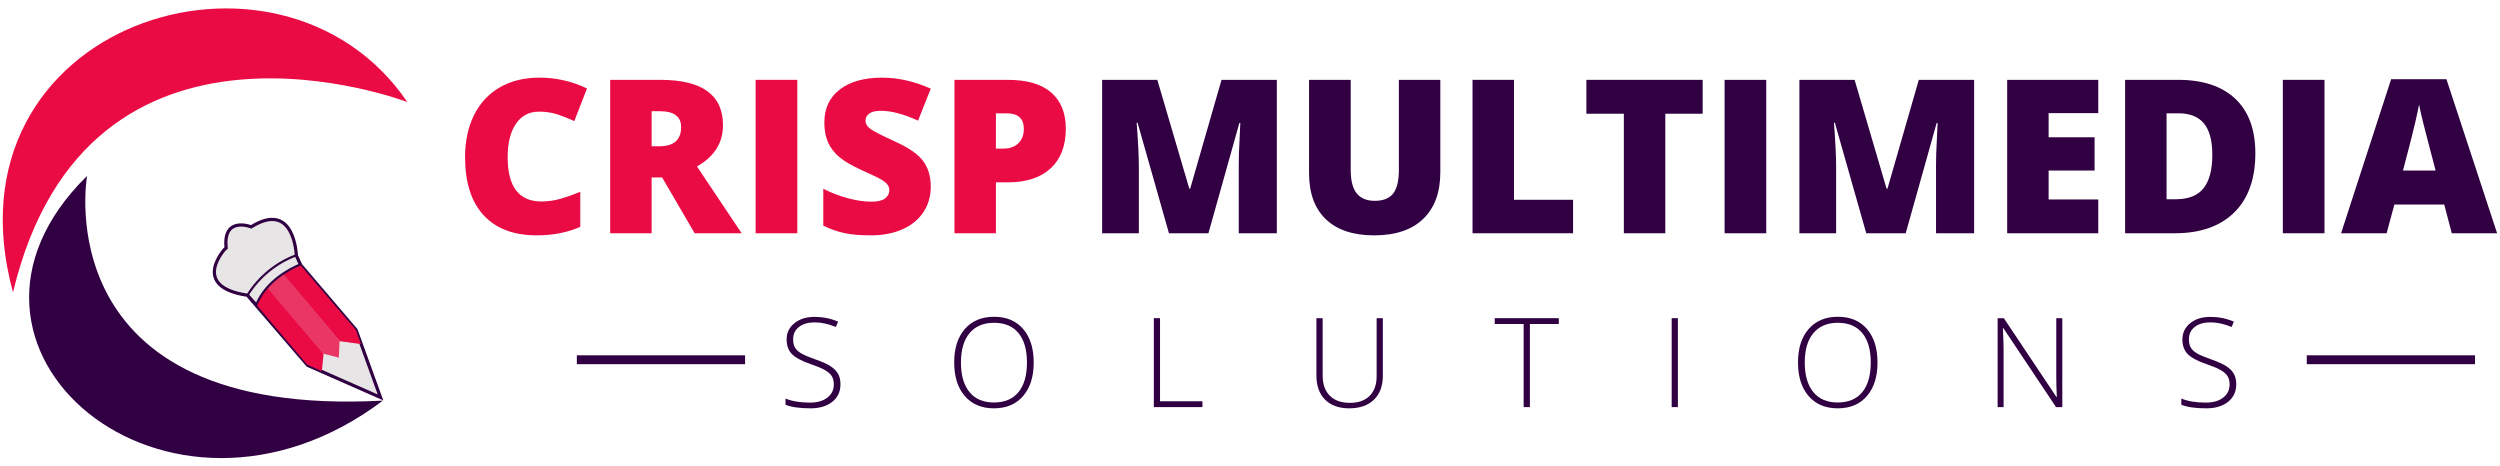
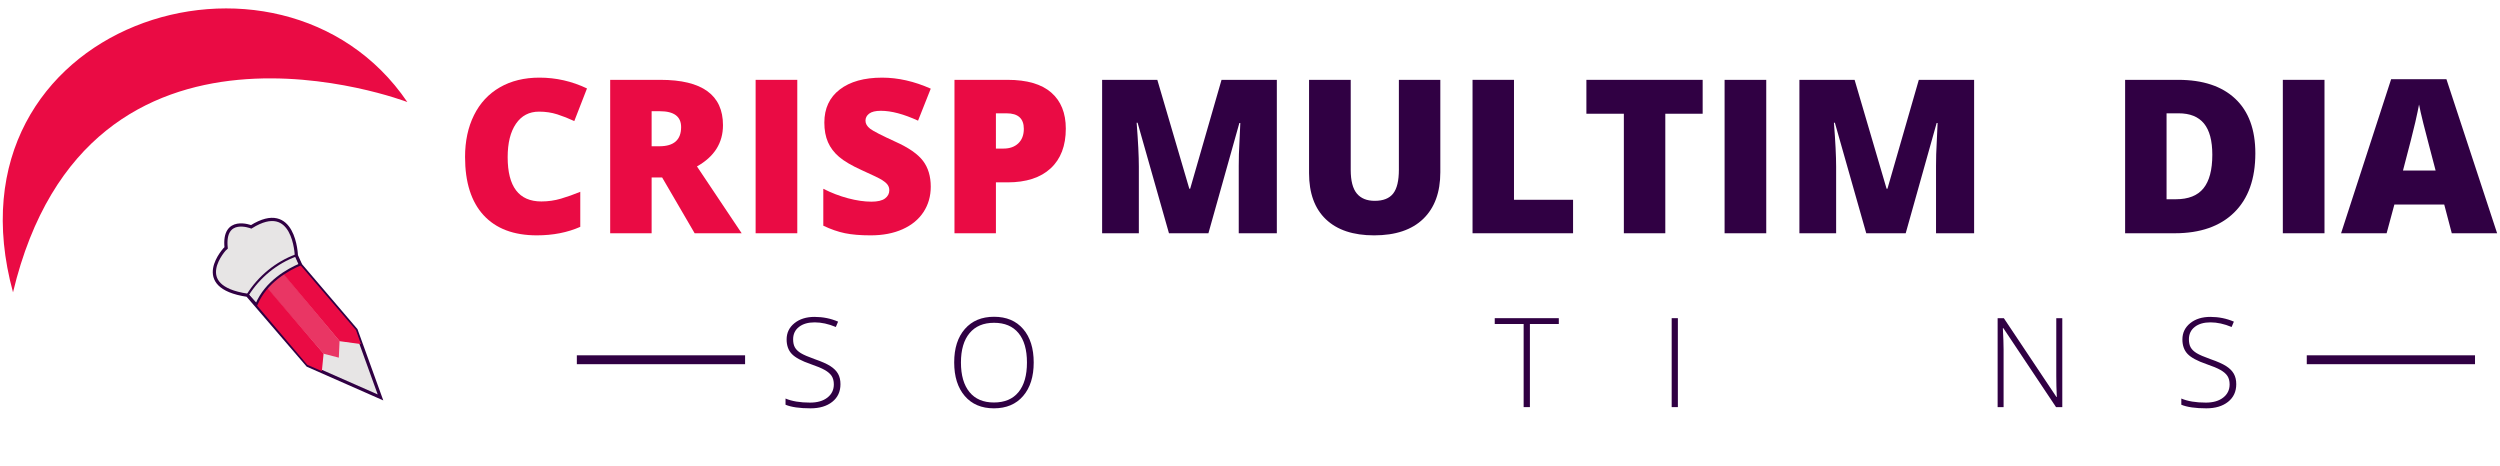
<svg xmlns="http://www.w3.org/2000/svg" version="1.1" id="Layer_1" x="0px" y="0px" width="562.792px" height="105px" viewBox="0 0 562.792 105" enable-background="new 0 0 562.792 105" xml:space="preserve">
  <g>
    <g>
      <path fill="#EA0B44" d="M121.347,25.131c-2.22,0-3.953,0.91-5.197,2.729c-1.244,1.819-1.866,4.327-1.866,7.524    c0,6.646,2.528,9.968,7.583,9.968c1.527,0,3.007-0.212,4.441-0.638c1.433-0.425,2.874-0.937,4.323-1.536v7.89    c-2.882,1.275-6.142,1.914-9.78,1.914c-5.213,0-9.209-1.512-11.988-4.536c-2.78-3.024-4.169-7.394-4.169-13.11    c0-3.575,0.673-6.717,2.02-9.425c1.346-2.708,3.283-4.792,5.811-6.248c2.527-1.457,5.5-2.185,8.917-2.185    c3.732,0,7.299,0.811,10.701,2.433l-2.858,7.346c-1.275-0.598-2.551-1.102-3.827-1.512    C124.182,25.336,122.812,25.131,121.347,25.131z" />
      <path fill="#EA0B44" d="M146.693,39.943V52.51h-9.331V17.974h11.315c9.386,0,14.079,3.401,14.079,10.205    c0,4-1.953,7.095-5.858,9.284l10.063,15.047h-10.583l-7.323-12.567H146.693z M146.693,32.927h1.748c3.26,0,4.89-1.441,4.89-4.323    c0-2.378-1.599-3.567-4.795-3.567h-1.843V32.927z" />
      <path fill="#EA0B44" d="M170.104,52.51V17.974h9.378V52.51H170.104z" />
      <path fill="#EA0B44" d="M209.529,42.021c0,2.142-0.543,4.043-1.63,5.705c-1.087,1.662-2.654,2.953-4.701,3.874    c-2.047,0.921-4.449,1.382-7.205,1.382c-2.3,0-4.229-0.162-5.788-0.484c-1.559-0.323-3.181-0.886-4.866-1.689v-8.315    c1.779,0.913,3.63,1.626,5.551,2.138s3.685,0.768,5.292,0.768c1.385,0,2.401-0.24,3.047-0.72c0.646-0.48,0.968-1.099,0.968-1.854    c0-0.473-0.13-0.886-0.39-1.24s-0.677-0.712-1.252-1.075c-0.575-0.362-2.106-1.102-4.595-2.221    c-2.252-1.023-3.941-2.016-5.067-2.977c-1.126-0.96-1.96-2.063-2.504-3.307c-0.543-1.244-0.815-2.716-0.815-4.417    c0-3.181,1.157-5.662,3.472-7.441c2.315-1.779,5.496-2.669,9.543-2.669c3.575,0,7.221,0.827,10.938,2.48l-2.858,7.205    c-3.229-1.48-6.016-2.221-8.362-2.221c-1.213,0-2.095,0.213-2.646,0.638c-0.551,0.425-0.827,0.953-0.827,1.583    c0,0.677,0.351,1.284,1.051,1.819c0.701,0.536,2.602,1.512,5.705,2.929c2.977,1.339,5.043,2.775,6.201,4.311    C208.95,37.758,209.529,39.691,209.529,42.021z" />
      <path fill="#EA0B44" d="M239.931,28.958c0,3.858-1.138,6.838-3.413,8.941c-2.276,2.103-5.508,3.153-9.697,3.153h-2.622V52.51    h-9.331V17.974h11.953c4.362,0,7.638,0.953,9.827,2.858C238.836,22.738,239.931,25.447,239.931,28.958z M224.198,33.447h1.701    c1.401,0,2.516-0.394,3.342-1.181s1.24-1.874,1.24-3.26c0-2.33-1.292-3.496-3.874-3.496h-2.41V33.447z" />
    </g>
  </g>
  <g>
    <g>
      <path fill="#300043" d="M263.154,52.51l-7.063-24.875h-0.213c0.331,4.237,0.496,7.528,0.496,9.875v15h-8.268V17.974h12.425    l7.205,24.52h0.189l7.063-24.52h12.449V52.51h-8.575V37.368c0-0.787,0.012-1.661,0.035-2.622c0.024-0.96,0.13-3.314,0.319-7.063    h-0.212l-6.969,24.827H263.154z" />
      <path fill="#300043" d="M324.241,17.974v20.788c0,4.52-1.279,8.02-3.839,10.5c-2.559,2.48-6.248,3.721-11.066,3.721    c-4.709,0-8.327-1.205-10.854-3.614c-2.527-2.41-3.792-5.874-3.792-10.394v-21h9.379v20.268c0,2.441,0.456,4.213,1.369,5.315    c0.914,1.102,2.26,1.653,4.04,1.653c1.905,0,3.287-0.547,4.146-1.642s1.287-2.886,1.287-5.374V17.974H324.241z" />
      <path fill="#300043" d="M331.493,52.51V17.974h9.331v27h13.299v7.536H331.493z" />
      <path fill="#300043" d="M374.888,52.51h-9.331V25.604h-8.433v-7.63h26.173v7.63h-8.409V52.51z" />
      <path fill="#300043" d="M388.234,52.51V17.974h9.378V52.51H388.234z" />
      <path fill="#300043" d="M420.124,52.51l-7.063-24.875h-0.213c0.331,4.237,0.496,7.528,0.496,9.875v15h-8.268V17.974h12.425    l7.205,24.52h0.189l7.063-24.52h12.449V52.51h-8.575V37.368c0-0.787,0.012-1.661,0.036-2.622c0.023-0.96,0.13-3.314,0.318-7.063    h-0.213l-6.968,24.827H420.124z" />
-       <path fill="#300043" d="M472.353,52.51h-20.504V17.974h20.504v7.488H461.18v5.433h10.347v7.488H461.18v6.52h11.173V52.51z" />
      <path fill="#300043" d="M507.716,34.51c0,5.764-1.587,10.205-4.76,13.323c-3.174,3.118-7.635,4.677-13.383,4.677H478.4V17.974    h11.953c5.543,0,9.822,1.417,12.839,4.252C506.207,25.061,507.716,29.155,507.716,34.51z M498.03,34.84    c0-3.166-0.626-5.512-1.878-7.04c-1.252-1.527-3.153-2.292-5.705-2.292h-2.716v19.347h2.078c2.835,0,4.914-0.823,6.236-2.468    C497.369,40.742,498.03,38.227,498.03,34.84z" />
      <path fill="#300043" d="M513.904,52.51V17.974h9.378V52.51H513.904z" />
      <path fill="#300043" d="M551.937,52.51l-1.701-6.473h-11.221l-1.748,6.473h-10.252l11.268-34.678h12.449l11.409,34.678H551.937z     M548.299,38.384l-1.488-5.669c-0.347-1.26-0.769-2.89-1.265-4.89c-0.496-2-0.822-3.433-0.979-4.299    c-0.143,0.803-0.422,2.126-0.839,3.968c-0.418,1.843-1.343,5.473-2.775,10.89H548.299z" />
    </g>
  </g>
  <g>
    <g>
      <path fill="#300043" d="M189.204,86.484c0,1.671-0.614,2.995-1.842,3.972s-2.86,1.465-4.896,1.465    c-2.447,0-4.323-0.27-5.629-0.808v-1.397c1.443,0.612,3.282,0.917,5.52,0.917c1.643,0,2.946-0.376,3.91-1.13    c0.963-0.753,1.445-1.741,1.445-2.965c0-0.758-0.16-1.385-0.479-1.883c-0.32-0.497-0.84-0.952-1.562-1.362    c-0.721-0.411-1.78-0.854-3.177-1.329c-2.045-0.703-3.458-1.463-4.239-2.28c-0.78-0.817-1.171-1.906-1.171-3.266    c0-1.498,0.586-2.719,1.76-3.664c1.173-0.945,2.682-1.417,4.526-1.417c1.881,0,3.647,0.356,5.3,1.068l-0.507,1.205    c-1.662-0.694-3.25-1.041-4.766-1.041c-1.479,0-2.657,0.342-3.533,1.027c-0.876,0.685-1.315,1.616-1.315,2.793    c0,0.74,0.135,1.347,0.404,1.822c0.269,0.475,0.709,0.902,1.321,1.28c0.612,0.379,1.662,0.833,3.15,1.363    c1.562,0.539,2.734,1.062,3.52,1.568c0.785,0.506,1.358,1.082,1.719,1.726C189.023,84.793,189.204,85.571,189.204,86.484z" />
      <path fill="#300043" d="M232.705,81.609c0,3.177-0.794,5.69-2.383,7.539c-1.589,1.849-3.78,2.773-6.574,2.773    c-2.785,0-4.972-0.924-6.56-2.773c-1.589-1.849-2.383-4.371-2.383-7.566c0-3.187,0.801-5.695,2.404-7.526    c1.602-1.83,3.791-2.746,6.567-2.746c2.793,0,4.98,0.92,6.56,2.759C231.915,75.909,232.705,78.422,232.705,81.609z     M216.326,81.609c0,2.867,0.639,5.083,1.917,6.649s3.113,2.349,5.506,2.349c2.41,0,4.252-0.776,5.526-2.328    c1.273-1.552,1.911-3.775,1.911-6.669c0-2.885-0.637-5.097-1.911-6.635c-1.274-1.539-3.107-2.308-5.499-2.308    c-2.383,0-4.221,0.776-5.513,2.329S216.326,78.751,216.326,81.609z" />
-       <path fill="#300043" d="M259.746,91.647V71.625h1.397v18.708h9.545v1.315H259.746z" />
-       <path fill="#300043" d="M311.3,71.625v12.956c0,2.301-0.667,4.1-2,5.396s-3.19,1.945-5.573,1.945c-2.319,0-4.13-0.65-5.431-1.952    c-1.301-1.301-1.951-3.116-1.951-5.444V71.625h1.41v12.956c0,1.927,0.534,3.426,1.603,4.499s2.579,1.609,4.533,1.609    c1.908,0,3.387-0.527,4.438-1.582c1.05-1.055,1.574-2.518,1.574-4.389V71.625H311.3z" />
      <path fill="#300043" d="M344.407,91.647h-1.41V72.939h-6.506v-1.314h14.422v1.314h-6.506V91.647z" />
      <path fill="#300043" d="M376.322,91.647V71.625h1.396v20.022H376.322z" />
-       <path fill="#300043" d="M422.659,81.609c0,3.177-0.794,5.69-2.383,7.539c-1.588,1.849-3.779,2.773-6.573,2.773    c-2.785,0-4.972-0.924-6.561-2.773c-1.589-1.849-2.383-4.371-2.383-7.566c0-3.187,0.802-5.695,2.403-7.526    c1.603-1.83,3.792-2.746,6.567-2.746c2.794,0,4.98,0.92,6.56,2.759C421.87,75.909,422.659,78.422,422.659,81.609z M406.28,81.609    c0,2.867,0.639,5.083,1.917,6.649s3.113,2.349,5.506,2.349c2.41,0,4.252-0.776,5.525-2.328c1.274-1.552,1.911-3.775,1.911-6.669    c0-2.885-0.637-5.097-1.911-6.635c-1.273-1.539-3.106-2.308-5.498-2.308c-2.383,0-4.221,0.776-5.513,2.329    S406.28,78.751,406.28,81.609z" />
      <path fill="#300043" d="M464.257,91.647h-1.41l-11.86-17.776h-0.109c0.109,2.118,0.164,3.716,0.164,4.793v12.983h-1.342V71.625    h1.396l11.847,17.749h0.082c-0.082-1.644-0.123-3.205-0.123-4.684V71.625h1.355V91.647z" />
      <path fill="#300043" d="M503.418,86.484c0,1.671-0.614,2.995-1.842,3.972s-2.86,1.465-4.896,1.465    c-2.447,0-4.323-0.27-5.629-0.808v-1.397c1.442,0.612,3.282,0.917,5.519,0.917c1.644,0,2.947-0.376,3.91-1.13    c0.963-0.753,1.445-1.741,1.445-2.965c0-0.758-0.16-1.385-0.479-1.883c-0.319-0.497-0.84-0.952-1.562-1.362    c-0.722-0.411-1.78-0.854-3.177-1.329c-2.046-0.703-3.458-1.463-4.239-2.28c-0.78-0.817-1.171-1.906-1.171-3.266    c0-1.498,0.587-2.719,1.76-3.664c1.173-0.945,2.682-1.417,4.526-1.417c1.881,0,3.647,0.356,5.3,1.068l-0.506,1.205    c-1.662-0.694-3.251-1.041-4.767-1.041c-1.479,0-2.656,0.342-3.533,1.027c-0.877,0.685-1.314,1.616-1.314,2.793    c0,0.74,0.134,1.347,0.403,1.822s0.71,0.902,1.322,1.28c0.611,0.379,1.661,0.833,3.149,1.363c1.562,0.539,2.734,1.062,3.52,1.568    c0.785,0.506,1.358,1.082,1.719,1.726C503.238,84.793,503.418,85.571,503.418,86.484z" />
    </g>
  </g>
-   <path fill-rule="evenodd" clip-rule="evenodd" fill="#300043" d="M19.602,39.598c0,0-9.721,54.688,66.6,50.586  C37.586,126.739-19.641,78.137,19.602,39.598" />
  <path fill-rule="evenodd" clip-rule="evenodd" fill="#EA0B44" d="M91.699,22.973c0,0-71.947-27.606-88.769,42.833  C-13.607,5.25,63.095-19.12,91.699,22.973" />
  <path fill-rule="evenodd" clip-rule="evenodd" fill="#E7E5E5" d="M85.654,89.466l-5.494-15.18L67.694,59.678l-0.3-0.643l-0.679-1.51  c0,0-0.408-12.559-10.167-6.458c0,0-6.371-2.505-5.644,4.698c-0.207,0.123-8.26,8.749,4.797,10.701l13.567,15.778L85.654,89.466z" />
  <path fill="none" stroke="#300043" stroke-width="0.726" stroke-miterlimit="2.613" d="M85.654,89.466l-5.494-15.18L67.694,59.678  l-0.3-0.643l-0.679-1.51c0,0-0.408-12.559-10.167-6.458c0,0-6.371-2.505-5.644,4.698c-0.207,0.123-8.26,8.749,4.797,10.701  l13.567,15.778L85.654,89.466z" />
  <path fill-rule="evenodd" clip-rule="evenodd" fill="#EA0B44" d="M69.162,82.116l3.292,1.43l0.394-3.935L60.132,64.759  c-1.064,1.12-1.806,2.422-2.5,3.751L69.162,82.116z" />
  <path opacity="0.8" fill-rule="evenodd" clip-rule="evenodd" fill="#EA0B44" d="M72.854,79.631l3.421,0.883l0.168-3.728  L63.736,61.488c-1.303,0.81-2.614,2.313-3.644,3.402L72.854,79.631z" />
  <path fill-rule="evenodd" clip-rule="evenodd" fill="#EA0B44" d="M76.45,76.804l4.802,0.659L80.134,74.3L67.545,59.585  c-1.336,0.547-2.543,1.198-3.807,2.04L76.45,76.804z" />
  <path fill="none" stroke="#300043" stroke-width="0.5" stroke-miterlimit="2.613" d="M67.607,59.527  c-2.757,1.164-7.728,3.889-9.882,9.018c-0.727-0.744-1.259-1.38-1.985-2.124c2.551-4.115,6.556-7.356,10.939-8.935L67.607,59.527z" />
  <rect x="129.856" y="79.987" fill="#300043" width="37.875" height="1.999" />
  <rect x="519.293" y="79.987" fill="#300043" width="37.874" height="1.999" />
</svg>